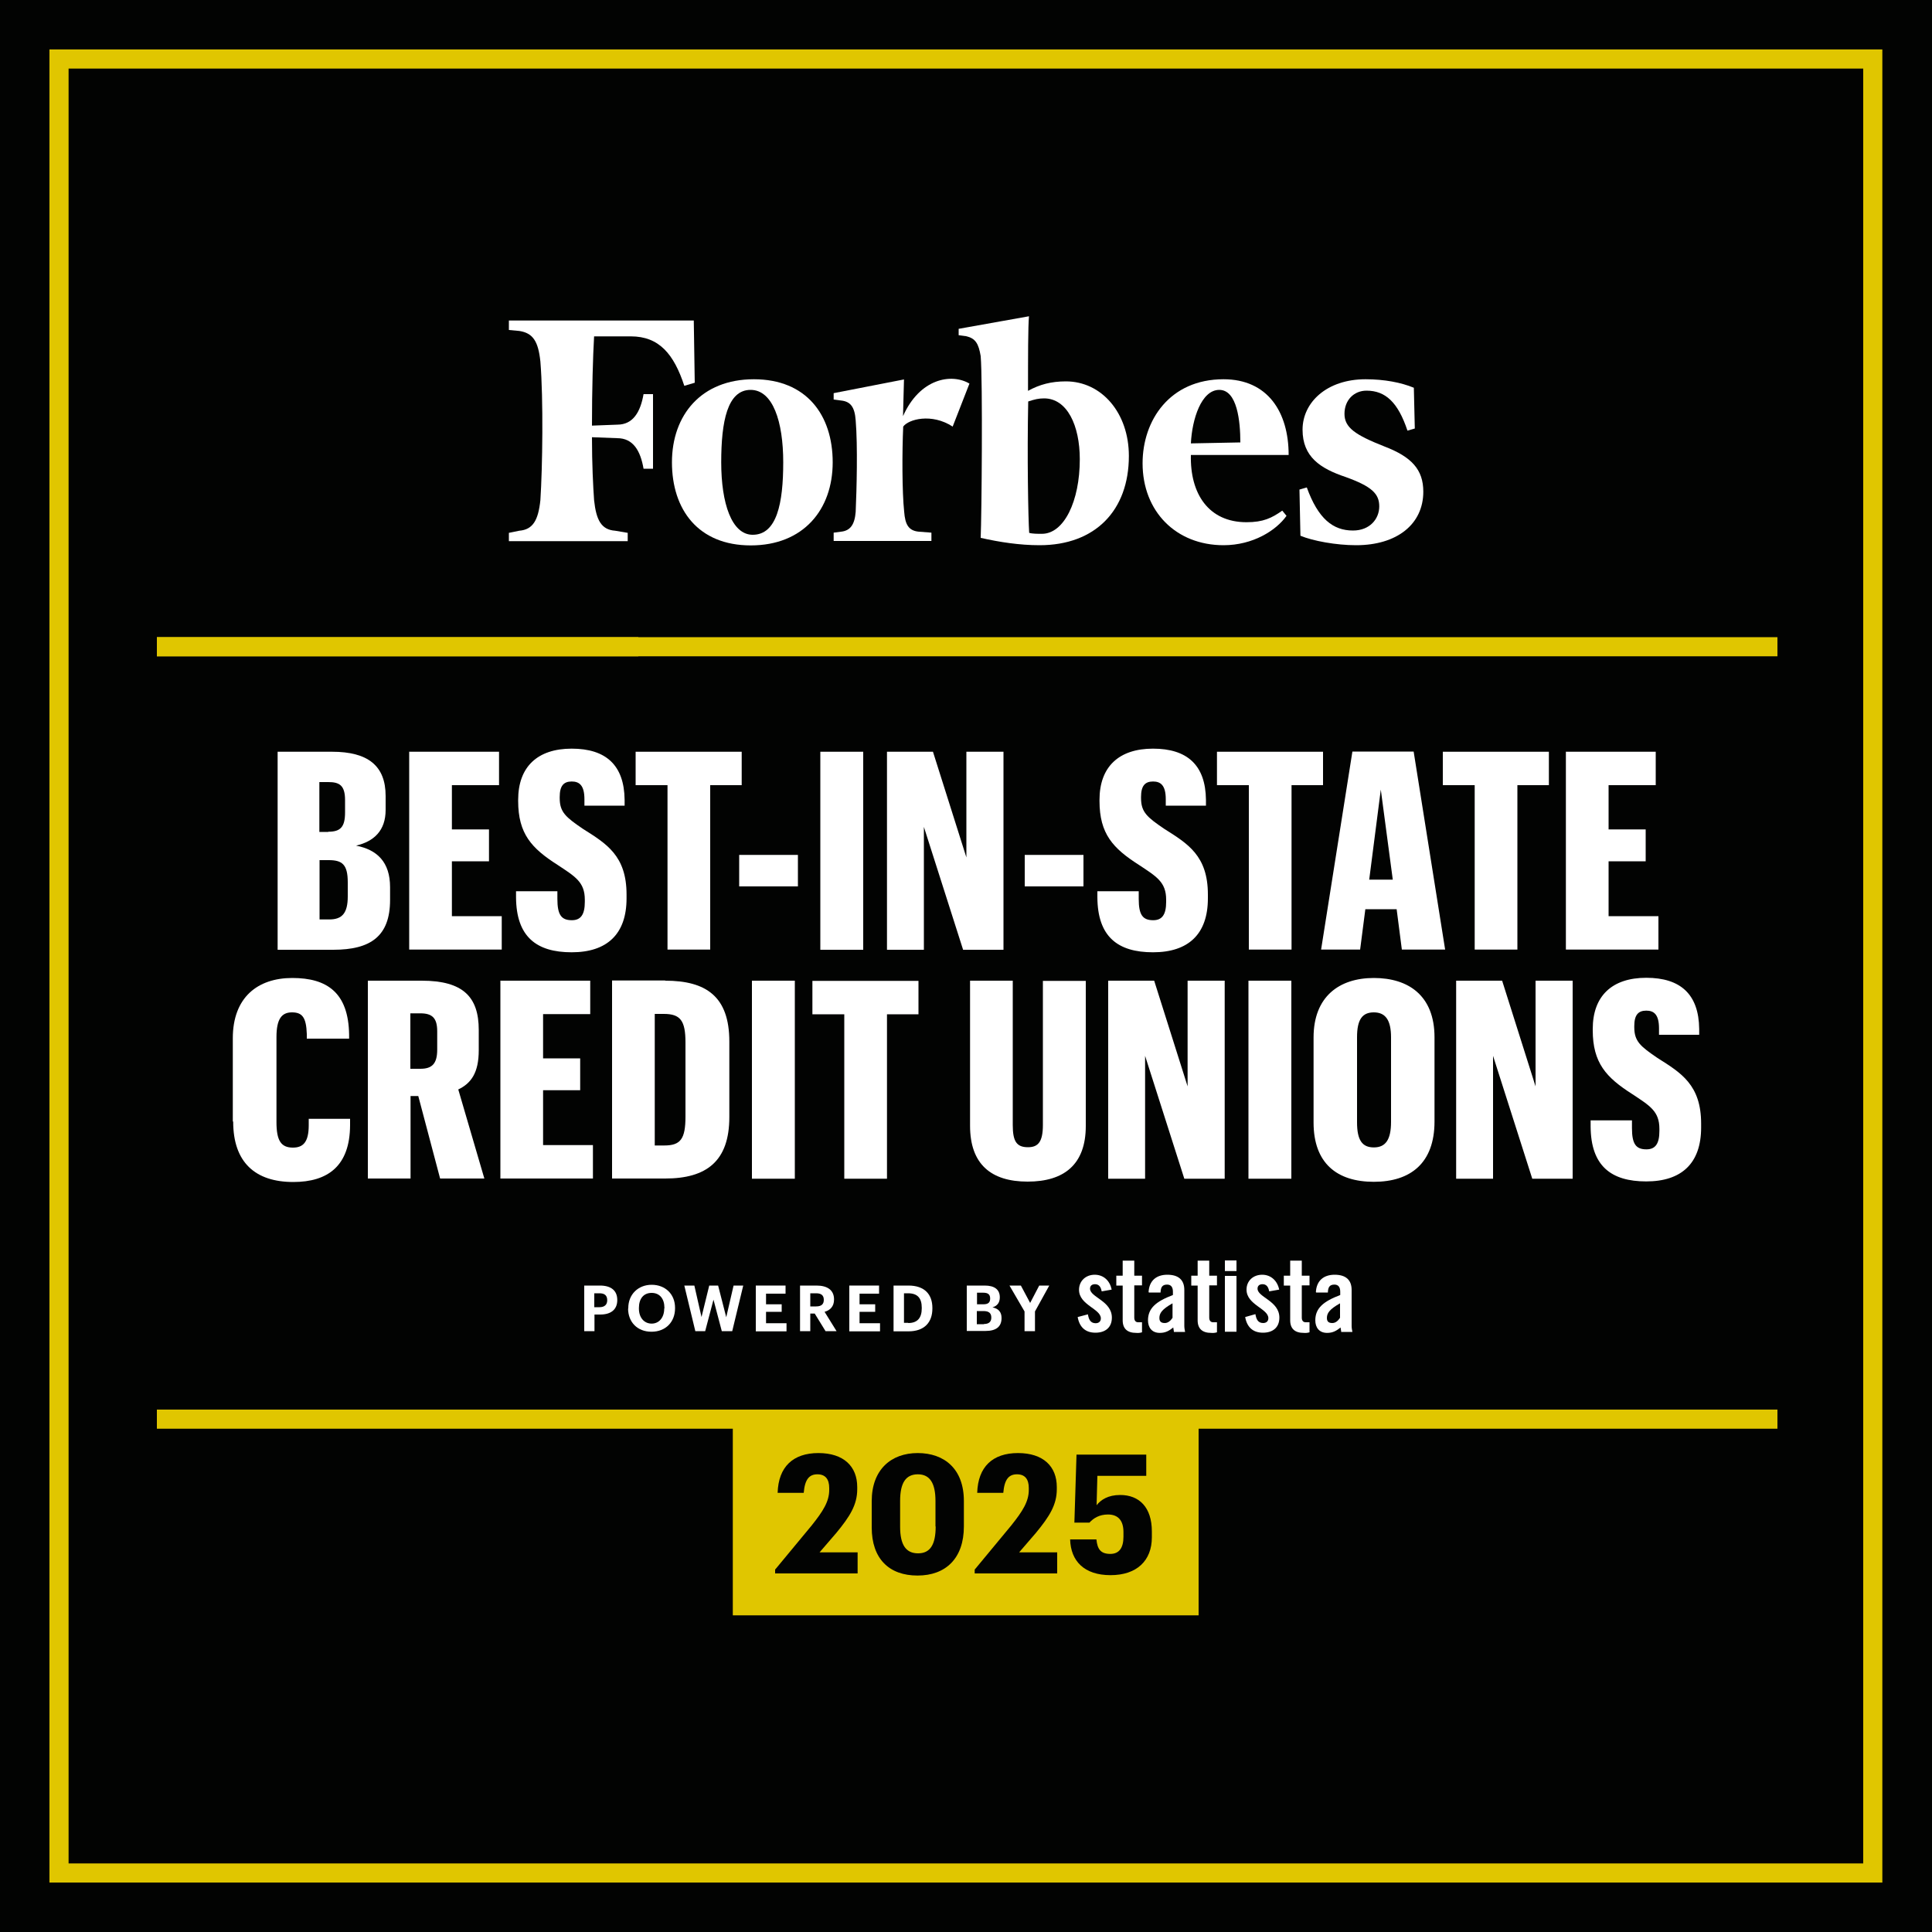
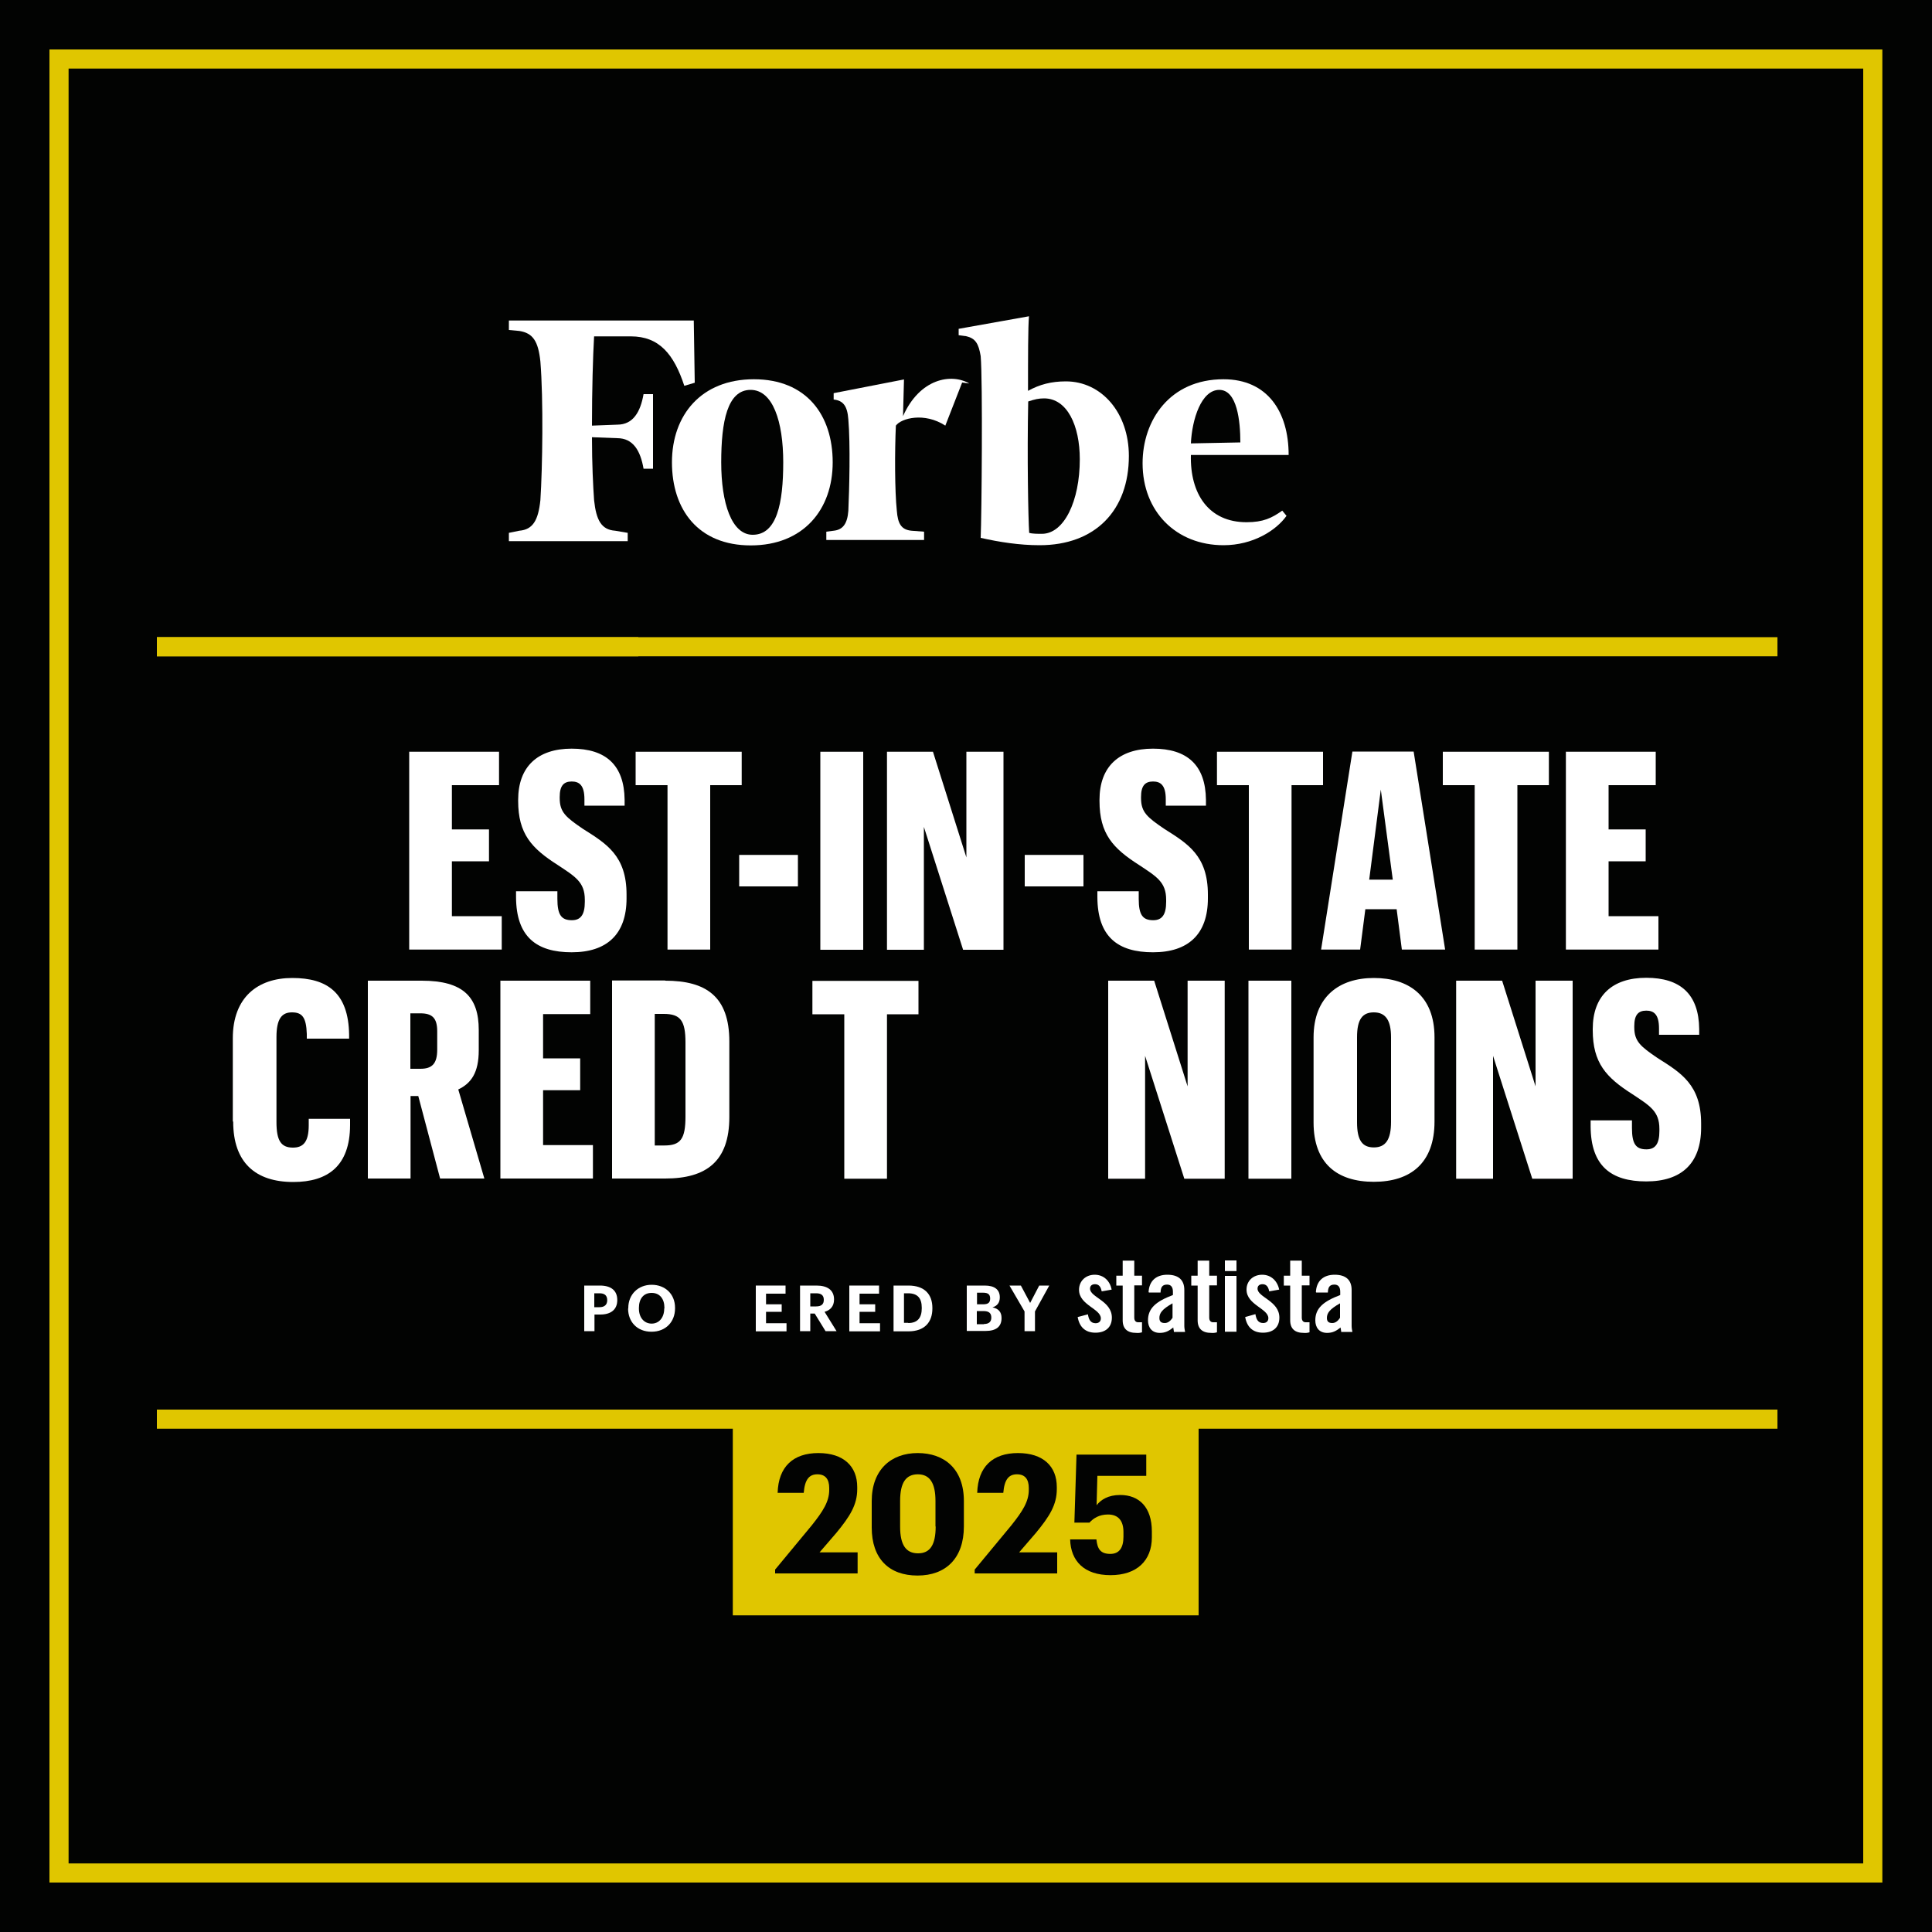
<svg xmlns="http://www.w3.org/2000/svg" id="Layer_1" version="1.1" viewBox="0 0 100 100">
  <defs>
    <style>
      .st0 {
        fill: #e0c600;
      }

      .st1 {
        fill-rule: evenodd;
      }

      .st1, .st2 {
        fill: #fff;
      }

      .st3 {
        fill: #020302;
      }
    </style>
  </defs>
  <rect class="st3" x="-1.88" y="-1.88" width="103.76" height="103.76" />
  <path class="st0" d="M97.44,97.44H2.56V2.56h94.87v94.87ZM3.55,96.45h92.89V3.55H3.55v92.89Z" />
  <g>
    <g>
      <g>
        <path class="st1" d="M55.17,19.74c-.76,0-1.36.16-1.96.49,0-1.74,0-3.32.05-3.86l-3.64.65v.33l.38.05c.49.11.65.38.76,1.03.11,1.31.05,8.27,0,9.41.98.22,2.01.38,3.05.38,2.88,0,4.62-1.8,4.62-4.62,0-2.23-1.41-3.86-3.26-3.86h0ZM53.92,27.63c-.22,0-.49,0-.65-.05-.05-.76-.11-3.97-.05-6.8.33-.11.54-.16.82-.16,1.2,0,1.85,1.41,1.85,3.15,0,2.18-.82,3.86-1.96,3.86h0Z" />
        <path class="st1" d="M35.91,16.59h-9.57v.49l.54.05c.71.11.98.54,1.09,1.58.16,1.96.11,5.49,0,7.18-.11,1.03-.38,1.52-1.09,1.58l-.54.11v.43h6.15v-.43l-.65-.11c-.71-.05-.98-.54-1.09-1.58-.05-.71-.11-1.85-.11-3.26l1.31.05c.82,0,1.2.65,1.36,1.58h.49v-3.86h-.49c-.16.92-.54,1.58-1.36,1.58l-1.31.05c0-1.85.05-3.59.11-4.62h1.9c1.47,0,2.23.92,2.77,2.56l.54-.16-.05-3.21h0Z" />
        <path class="st1" d="M39.02,19.63c2.72,0,4.08,1.85,4.08,4.3s-1.52,4.3-4.24,4.3-4.08-1.85-4.08-4.3,1.52-4.3,4.24-4.3h0ZM38.85,20.18c-1.2,0-1.52,1.63-1.52,3.75s.54,3.75,1.63,3.75c1.25,0,1.58-1.63,1.58-3.75s-.54-3.75-1.69-3.75h0Z" />
        <path class="st1" d="M59.14,23.98c0-2.23,1.41-4.35,4.19-4.35,2.28,0,3.37,1.69,3.37,3.92h-5.06c-.05,2.01.92,3.48,2.88,3.48.87,0,1.31-.22,1.85-.6l.22.27c-.54.76-1.74,1.52-3.26,1.52-2.45,0-4.19-1.74-4.19-4.24h0ZM61.64,22.95l2.56-.05c0-1.09-.16-2.72-1.09-2.72s-1.41,1.52-1.47,2.77h0Z" />
-         <path class="st1" d="M73.18,20.07c-.65-.27-1.52-.44-2.5-.44-2.01,0-3.26,1.2-3.26,2.61s.92,2.01,2.23,2.45c1.36.49,1.74.87,1.74,1.52s-.49,1.25-1.36,1.25c-1.03,0-1.8-.6-2.39-2.23l-.38.11.05,2.39c.65.27,1.85.49,2.88.49,2.12,0,3.48-1.09,3.48-2.77,0-1.14-.6-1.8-2.01-2.34-1.52-.6-2.07-.98-2.07-1.69s.49-1.2,1.14-1.2c.98,0,1.63.6,2.12,2.07l.38-.11-.05-2.12h0Z" />
-         <path class="st1" d="M50.17,19.85c-.92-.54-2.56-.27-3.43,1.69l.05-1.9-3.64.71v.33l.38.05c.49.05.71.33.76,1.03.11,1.31.05,3.59,0,4.73-.05.65-.27.98-.76,1.03l-.38.05v.43h5.06v-.43l-.65-.05c-.54-.05-.71-.38-.76-1.03-.11-1.03-.11-3.1-.05-4.41.27-.38,1.47-.71,2.56,0l.87-2.23h0Z" />
+         <path class="st1" d="M50.17,19.85c-.92-.54-2.56-.27-3.43,1.69l.05-1.9-3.64.71v.33c.49.05.71.33.76,1.03.11,1.31.05,3.59,0,4.73-.05.65-.27.98-.76,1.03l-.38.05v.43h5.06v-.43l-.65-.05c-.54-.05-.71-.38-.76-1.03-.11-1.03-.11-3.1-.05-4.41.27-.38,1.47-.71,2.56,0l.87-2.23h0Z" />
      </g>
      <rect class="st0" x="8.12" y="72.96" width="83.88" height=".99" />
      <rect class="st0" x="37.93" y="73.23" width="24.11" height="10.38" />
      <g>
        <path class="st3" d="M40.13,81.23l1.88-2.27c.59-.74.91-1.24.91-1.84v-.1c0-.46-.2-.71-.61-.71s-.65.24-.71.96h-1.35c.04-1.35.8-2.06,2.11-2.06s2.01.69,2.01,1.76v.11c0,.81-.38,1.41-1.08,2.26l-.87,1.01h1.97v1.09h-4.27v-.21Z" />
        <path class="st3" d="M45.12,79.04v-1.34c0-1.63,1-2.49,2.38-2.49s2.39.82,2.39,2.48v1.32c0,1.64-.93,2.54-2.4,2.54s-2.37-.87-2.37-2.49ZM48.42,79.01v-1.32c0-.92-.29-1.38-.91-1.38s-.92.43-.92,1.38v1.33c0,.96.31,1.38.93,1.38s.91-.44.91-1.39Z" />
        <path class="st3" d="M50.46,81.23l1.88-2.27c.59-.74.91-1.24.91-1.84v-.1c0-.46-.2-.71-.61-.71s-.65.24-.71.96h-1.35c.04-1.35.8-2.06,2.11-2.06s2.01.69,2.01,1.76v.11c0,.81-.38,1.41-1.08,2.26l-.87,1.01h1.97v1.09h-4.27v-.21Z" />
        <path class="st3" d="M55.4,79.68h1.35c.05.48.2.75.72.75.47,0,.68-.33.68-.89v-.24c0-.6-.28-.91-.8-.91-.45,0-.75.19-.96.42h-.78l.11-3.52h3.61v1.1h-2.53l-.04,1.52c.22-.28.59-.53,1.22-.53.98,0,1.64.63,1.64,1.89v.3c0,1.21-.78,1.96-2.14,1.96s-2.06-.73-2.09-1.85Z" />
      </g>
      <g>
        <rect class="st0" x="8.12" y="32.98" width="24.92" height=".99" />
        <rect class="st0" x="8.12" y="32.98" width="83.88" height=".99" />
      </g>
      <g>
-         <path class="st2" d="M14.37,38.91h2.82c1.86,0,2.77.73,2.77,2.29v.72c0,1.07-.6,1.63-1.53,1.85,1.09.21,1.76.85,1.76,2.15v.66c0,1.89-1.02,2.58-2.94,2.58h-2.88v-10.25ZM16.99,43.05c.63,0,.87-.24.87-1v-.64c0-.77-.3-.93-.87-.93h-.46v2.58h.46ZM17.05,47.59c.66,0,.95-.33.95-1.19v-.73c0-.93-.29-1.15-.99-1.15h-.47v3.07h.52Z" />
        <path class="st2" d="M21.19,38.91h4.64v1.73h-2.44v2.29h1.92v1.65h-1.92v2.84h2.58v1.73h-4.79v-10.25Z" />
        <path class="st2" d="M26.71,46.46v-.33h2.14v.4c0,.83.21,1.1.75,1.1.46,0,.67-.29.67-.95v-.11c0-.92-.5-1.2-1.42-1.81-1.33-.85-2.03-1.6-2.03-3.3v-.06c0-1.71,1-2.65,2.77-2.65s2.72.85,2.74,2.65v.3h-2.08v-.33c0-.73-.27-.92-.66-.92-.42,0-.62.23-.62.8v.06c0,.73.32.99,1.2,1.59,1.22.77,2.26,1.39,2.26,3.4v.2c0,1.86-1.02,2.79-2.84,2.79s-2.87-.8-2.88-2.85Z" />
        <path class="st2" d="M34.55,40.64h-1.65v-1.73h5.49v1.73h-1.63v8.51h-2.21v-8.51Z" />
        <path class="st2" d="M38.26,44.25h3.04v1.63h-3.04v-1.63Z" />
        <path class="st2" d="M42.46,38.91h2.22v10.25h-2.22v-10.25Z" />
        <path class="st2" d="M45.91,38.91h2.38l1.73,5.47v-5.47h1.92v10.25h-2.09l-2.03-6.36v6.36h-1.91v-10.25Z" />
        <path class="st2" d="M53.04,44.25h3.04v1.63h-3.04v-1.63Z" />
        <path class="st2" d="M56.8,46.46v-.33h2.14v.4c0,.83.21,1.1.75,1.1.46,0,.67-.29.67-.95v-.11c0-.92-.5-1.2-1.42-1.81-1.33-.85-2.03-1.6-2.03-3.3v-.06c0-1.71,1-2.65,2.77-2.65s2.72.85,2.74,2.65v.3h-2.08v-.33c0-.73-.27-.92-.66-.92-.42,0-.62.23-.62.8v.06c0,.73.32.99,1.2,1.59,1.22.77,2.26,1.39,2.26,3.4v.2c0,1.86-1.02,2.79-2.84,2.79s-2.87-.8-2.88-2.85Z" />
        <path class="st2" d="M64.64,40.64h-1.65v-1.73h5.49v1.73h-1.63v8.51h-2.21v-8.51Z" />
        <path class="st2" d="M72.29,47.06h-1.62l-.27,2.09h-2.02l1.62-10.25h3.17l1.63,10.25h-2.24l-.27-2.09ZM70.87,45.53h1.22l-.62-4.66-.6,4.66Z" />
        <path class="st2" d="M76.33,40.64h-1.65v-1.73h5.49v1.73h-1.63v8.51h-2.21v-8.51Z" />
        <path class="st2" d="M81.06,38.91h4.64v1.73h-2.44v2.29h1.92v1.65h-1.92v2.84h2.58v1.73h-4.79v-10.25Z" />
        <path class="st2" d="M12.05,58.04v-4.3c0-2.11,1.28-3.12,3.08-3.12s2.91.76,2.94,2.94v.2h-2.19v-.24c-.03-.87-.24-1.12-.77-1.12s-.8.34-.8,1.28v4.4c0,.95.23,1.32.85,1.32.52,0,.82-.27.82-1.16v-.33h2.14v.33c-.01,2.11-1.15,2.94-2.94,2.94-1.95,0-3.11-1-3.11-3.12Z" />
        <path class="st2" d="M19.04,50.76h2.79c2.15,0,2.95.85,2.95,2.55v1.05c0,1.16-.39,1.71-1.06,2.03l1.35,4.61h-2.29l-1.13-4.27h-.4v4.27h-2.21v-10.25ZM21.76,55.32c.6,0,.87-.26.87-.99v-.95c0-.69-.26-.93-.87-.93h-.52v2.87h.52Z" />
        <path class="st2" d="M25.91,50.76h4.64v1.73h-2.44v2.29h1.92v1.65h-1.92v2.84h2.58v1.73h-4.79v-10.25Z" />
        <path class="st2" d="M34.43,50.76c2.12,0,3.32.82,3.32,3.15v3.91c0,2.29-1.19,3.18-3.32,3.18h-2.75v-10.25h2.75ZM33.89,52.48v6.81h.49c.85,0,1.1-.34,1.1-1.5v-3.83c0-1.13-.26-1.48-1.12-1.48h-.47Z" />
-         <path class="st2" d="M38.92,50.76h2.22v10.25h-2.22v-10.25Z" />
        <path class="st2" d="M43.7,52.5h-1.65v-1.73h5.49v1.73h-1.63v8.51h-2.21v-8.51Z" />
-         <path class="st2" d="M56.2,50.76v7.52c0,1.99-1.12,2.88-3.01,2.88s-2.98-.9-2.98-2.89v-7.51h2.21v7.47c0,.85.2,1.15.79,1.15.54,0,.77-.3.77-1.16v-7.45h2.22Z" />
        <path class="st2" d="M57.36,50.76h2.38l1.73,5.47v-5.47h1.92v10.25h-2.09l-2.03-6.36v6.36h-1.91v-10.25Z" />
        <path class="st2" d="M64.62,50.76h2.22v10.25h-2.22v-10.25Z" />
        <path class="st2" d="M67.99,58.1v-4.4c0-2.11,1.32-3.08,3.12-3.08s3.14.92,3.14,3.07v4.36c0,2.14-1.23,3.12-3.14,3.12s-3.12-.96-3.12-3.07ZM72,58.07v-4.38c0-.89-.29-1.29-.89-1.29s-.87.37-.87,1.29v4.4c0,.93.27,1.3.87,1.3s.89-.39.89-1.32Z" />
        <path class="st2" d="M75.37,50.76h2.38l1.73,5.47v-5.47h1.92v10.25h-2.09l-2.03-6.36v6.36h-1.91v-10.25Z" />
        <path class="st2" d="M82.33,58.32v-.33h2.14v.4c0,.83.21,1.1.75,1.1.46,0,.67-.29.67-.95v-.11c0-.92-.5-1.2-1.42-1.81-1.33-.85-2.03-1.6-2.03-3.3v-.06c0-1.71,1-2.65,2.77-2.65s2.72.85,2.74,2.65v.3h-2.08v-.33c0-.73-.27-.92-.66-.92-.42,0-.62.23-.62.8v.06c0,.73.32.99,1.2,1.59,1.22.77,2.26,1.39,2.26,3.4v.2c0,1.86-1.02,2.79-2.84,2.79s-2.87-.8-2.88-2.85Z" />
      </g>
    </g>
    <g>
      <g>
        <path class="st2" d="M30.23,66.54h.82c.57,0,.9.25.9.75h0c0,.51-.35.75-.88.75h-.3v.86h-.53v-2.36ZM31.03,67.66c.26,0,.4-.13.4-.36h0c0-.26-.15-.36-.4-.36h-.27v.72h.27Z" />
        <path class="st2" d="M32.52,67.73v-.03c0-.7.51-1.2,1.21-1.2s1.21.48,1.21,1.19v.03c0,.7-.48,1.21-1.22,1.21s-1.21-.51-1.21-1.2ZM34.39,67.72v-.03c0-.46-.24-.77-.66-.77s-.66.3-.66.78v.03c0,.48.28.78.66.78s.65-.31.65-.78Z" />
-         <path class="st2" d="M35.4,66.54h.54l.37,1.63.4-1.63h.46l.42,1.64.38-1.64h.5l-.57,2.36h-.54l-.43-1.63-.43,1.63h-.51l-.57-2.36Z" />
        <path class="st2" d="M39.12,66.54h1.54v.42h-1.01v.55h.81v.39h-.81v.59h1.06v.42h-1.59v-2.36Z" />
        <path class="st2" d="M41.41,66.54h.85c.56,0,.91.23.91.72h0c0,.37-.21.56-.49.64l.62,1h-.57l-.56-.91h-.23v.91h-.53v-2.36ZM42.24,67.62c.27,0,.4-.11.4-.34h0c0-.25-.15-.34-.4-.34h-.3v.68h.3Z" />
        <path class="st2" d="M43.96,66.54h1.54v.42h-1.01v.55h.81v.39h-.81v.59h1.06v.42h-1.59v-2.36Z" />
        <path class="st2" d="M46.25,66.54h.77c.83,0,1.24.45,1.24,1.16v.03c0,.71-.41,1.18-1.24,1.18h-.77v-2.36ZM47.01,68.48c.48,0,.7-.27.7-.76v-.03c0-.49-.21-.75-.71-.75h-.21v1.53h.22Z" />
        <path class="st2" d="M50.04,66.54h.93c.51,0,.78.21.78.61h0c0,.26-.12.44-.38.52.31.06.47.24.47.55h0c0,.45-.28.67-.83.67h-.97v-2.36ZM50.89,67.51c.26,0,.36-.09.36-.3h0c0-.21-.11-.3-.36-.3h-.32v.6h.32ZM50.93,68.53c.26,0,.38-.12.38-.33h0c0-.23-.12-.34-.41-.34h-.34v.68h.37Z" />
        <path class="st2" d="M53.03,67.88l-.78-1.34h.59l.48.9.47-.9h.52l-.74,1.34v1.02h-.54v-1.02Z" />
      </g>
      <g>
        <path class="st2" d="M57.02,66.83c-.04-.23-.15-.36-.34-.36-.16,0-.26.08-.26.23,0,.45,1.13.63,1.13,1.5,0,.52-.35.78-.85.78-.53,0-.83-.3-.92-.81l.53-.14c.04.24.12.46.4.46.16,0,.27-.09.27-.25,0-.5-1.13-.69-1.13-1.48,0-.46.35-.78.81-.78.47,0,.79.32.88.77l-.51.09Z" />
        <path class="st2" d="M57.78,66.53v-.5h.33v-.78h.6v.78h.4v.5h-.4v1.67c0,.15.07.24.2.24h.2v.52c-.1.03-.2.04-.3.03-.45,0-.7-.21-.7-.65v-1.8h-.33Z" />
        <path class="st2" d="M59.45,66.88c.03-.59.4-.9.97-.9s.88.26.88.79v1.86c0,.1.02.21.04.31h-.58c0-.08-.03-.16-.03-.23-.23.18-.41.28-.7.28-.41,0-.61-.28-.61-.65,0-.63.42-.98,1.29-1.31v-.17c0-.24-.1-.37-.3-.37-.27,0-.33.16-.34.41h-.6ZM60.69,67.46c-.55.31-.68.51-.68.76,0,.19.1.26.28.26.17,0,.3-.12.4-.27v-.76h0Z" />
        <path class="st2" d="M61.66,66.53v-.5h.33v-.78h.6v.78h.4v.5h-.4v1.67c0,.15.07.24.2.24h.2v.52c-.1.03-.2.04-.3.03-.45,0-.7-.21-.7-.65v-1.8h-.33Z" />
        <path class="st2" d="M63.4,65.79v-.55h.6v.55h-.6ZM63.4,68.93v-2.89h.6v2.89h-.6Z" />
        <path class="st2" d="M65.69,66.83c-.04-.23-.15-.36-.34-.36-.16,0-.26.08-.26.23,0,.45,1.13.63,1.13,1.5,0,.52-.35.78-.85.78-.53,0-.83-.3-.92-.81l.53-.15c.04.24.12.46.4.46.16,0,.27-.09.27-.25,0-.5-1.13-.69-1.13-1.48,0-.46.35-.77.81-.77s.79.32.88.77l-.51.09Z" />
        <path class="st2" d="M66.45,66.53v-.5h.33v-.78h.6v.78h.4v.5h-.4v1.67c0,.15.07.24.2.24h.2v.52c-.1.03-.2.04-.3.03-.45,0-.7-.21-.7-.65v-1.8h-.33Z" />
        <path class="st2" d="M68.11,66.88c.03-.59.4-.9.97-.9s.88.26.88.79v1.86c0,.1.02.21.04.31h-.58c0-.08-.03-.16-.03-.23-.23.18-.41.28-.7.28-.41,0-.61-.28-.61-.65,0-.63.42-.98,1.29-1.31v-.17c0-.24-.1-.37-.3-.37-.27,0-.33.16-.34.41h-.6ZM69.36,67.46c-.55.31-.68.51-.68.76,0,.19.1.26.28.26.17,0,.3-.12.4-.27v-.76h0Z" />
      </g>
    </g>
  </g>
</svg>